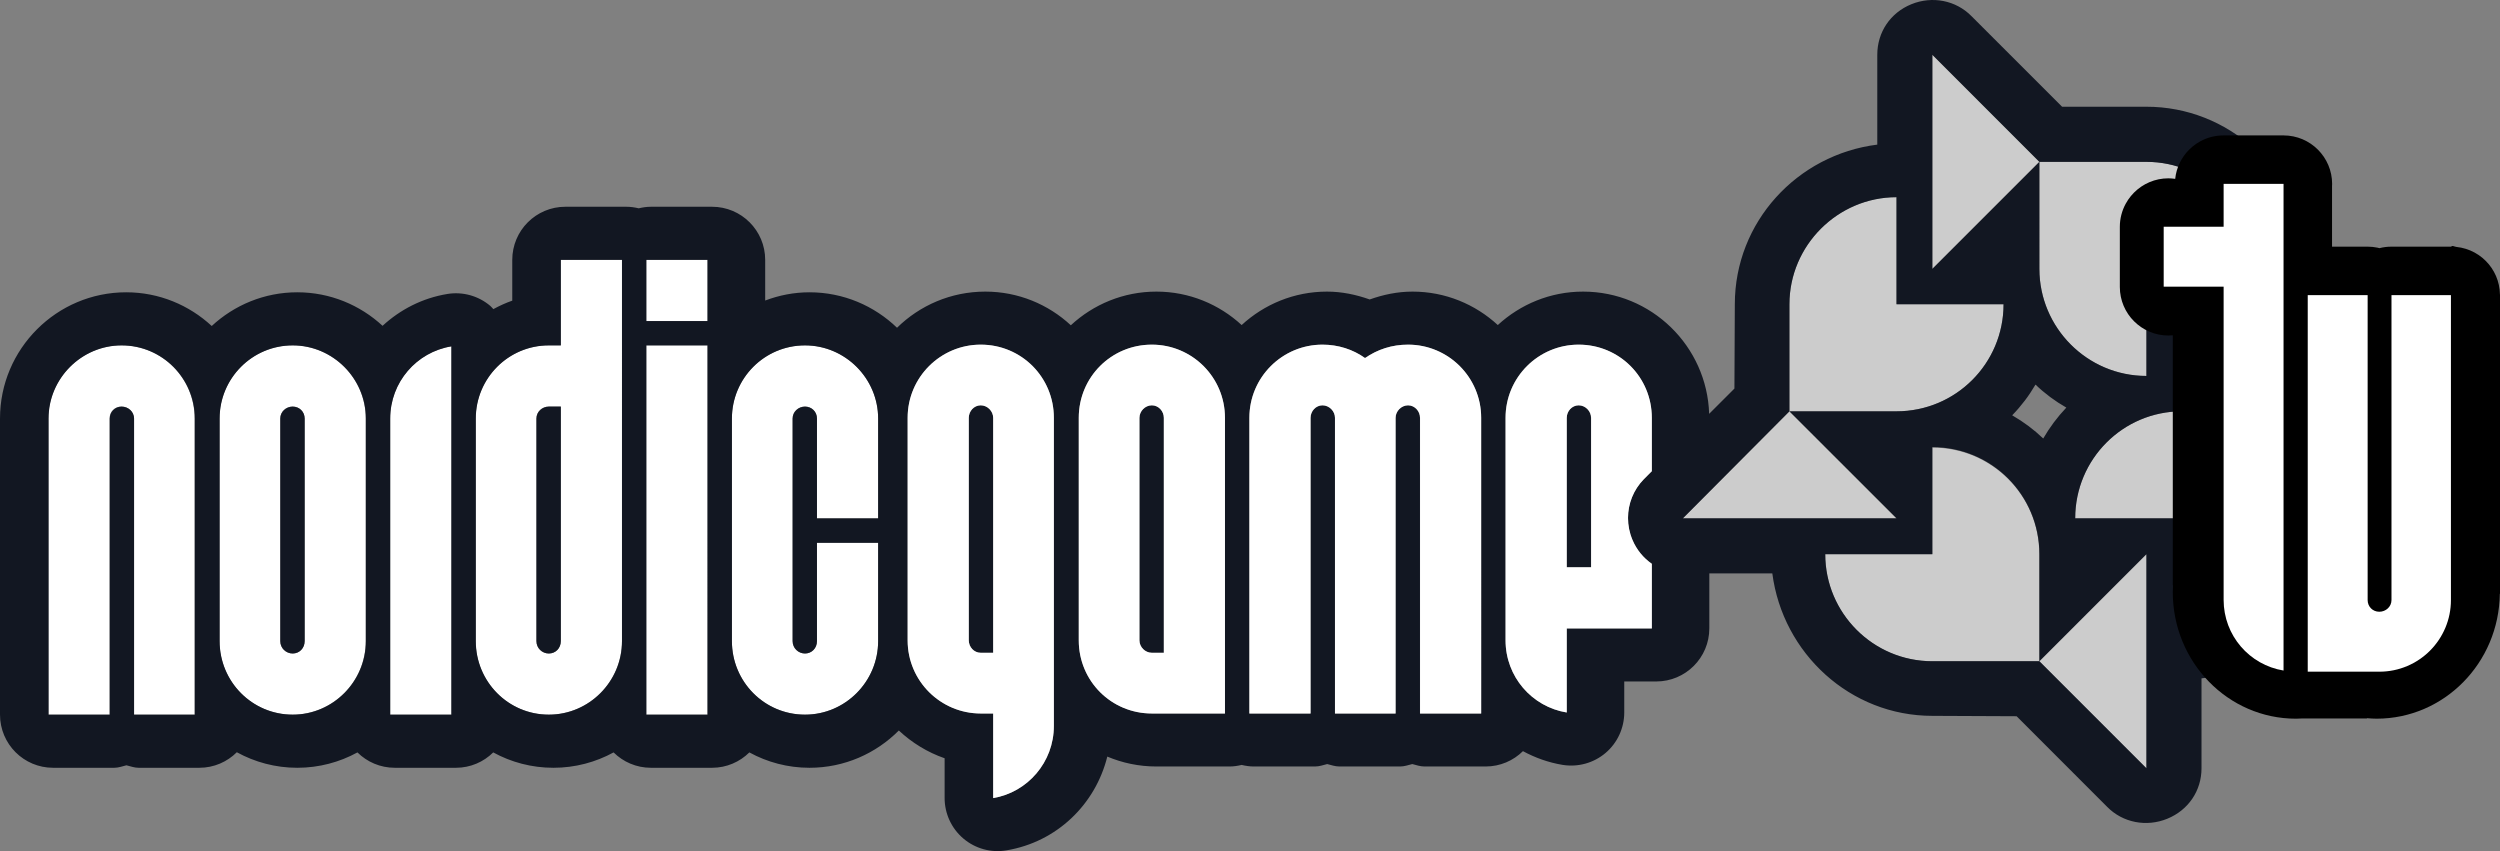
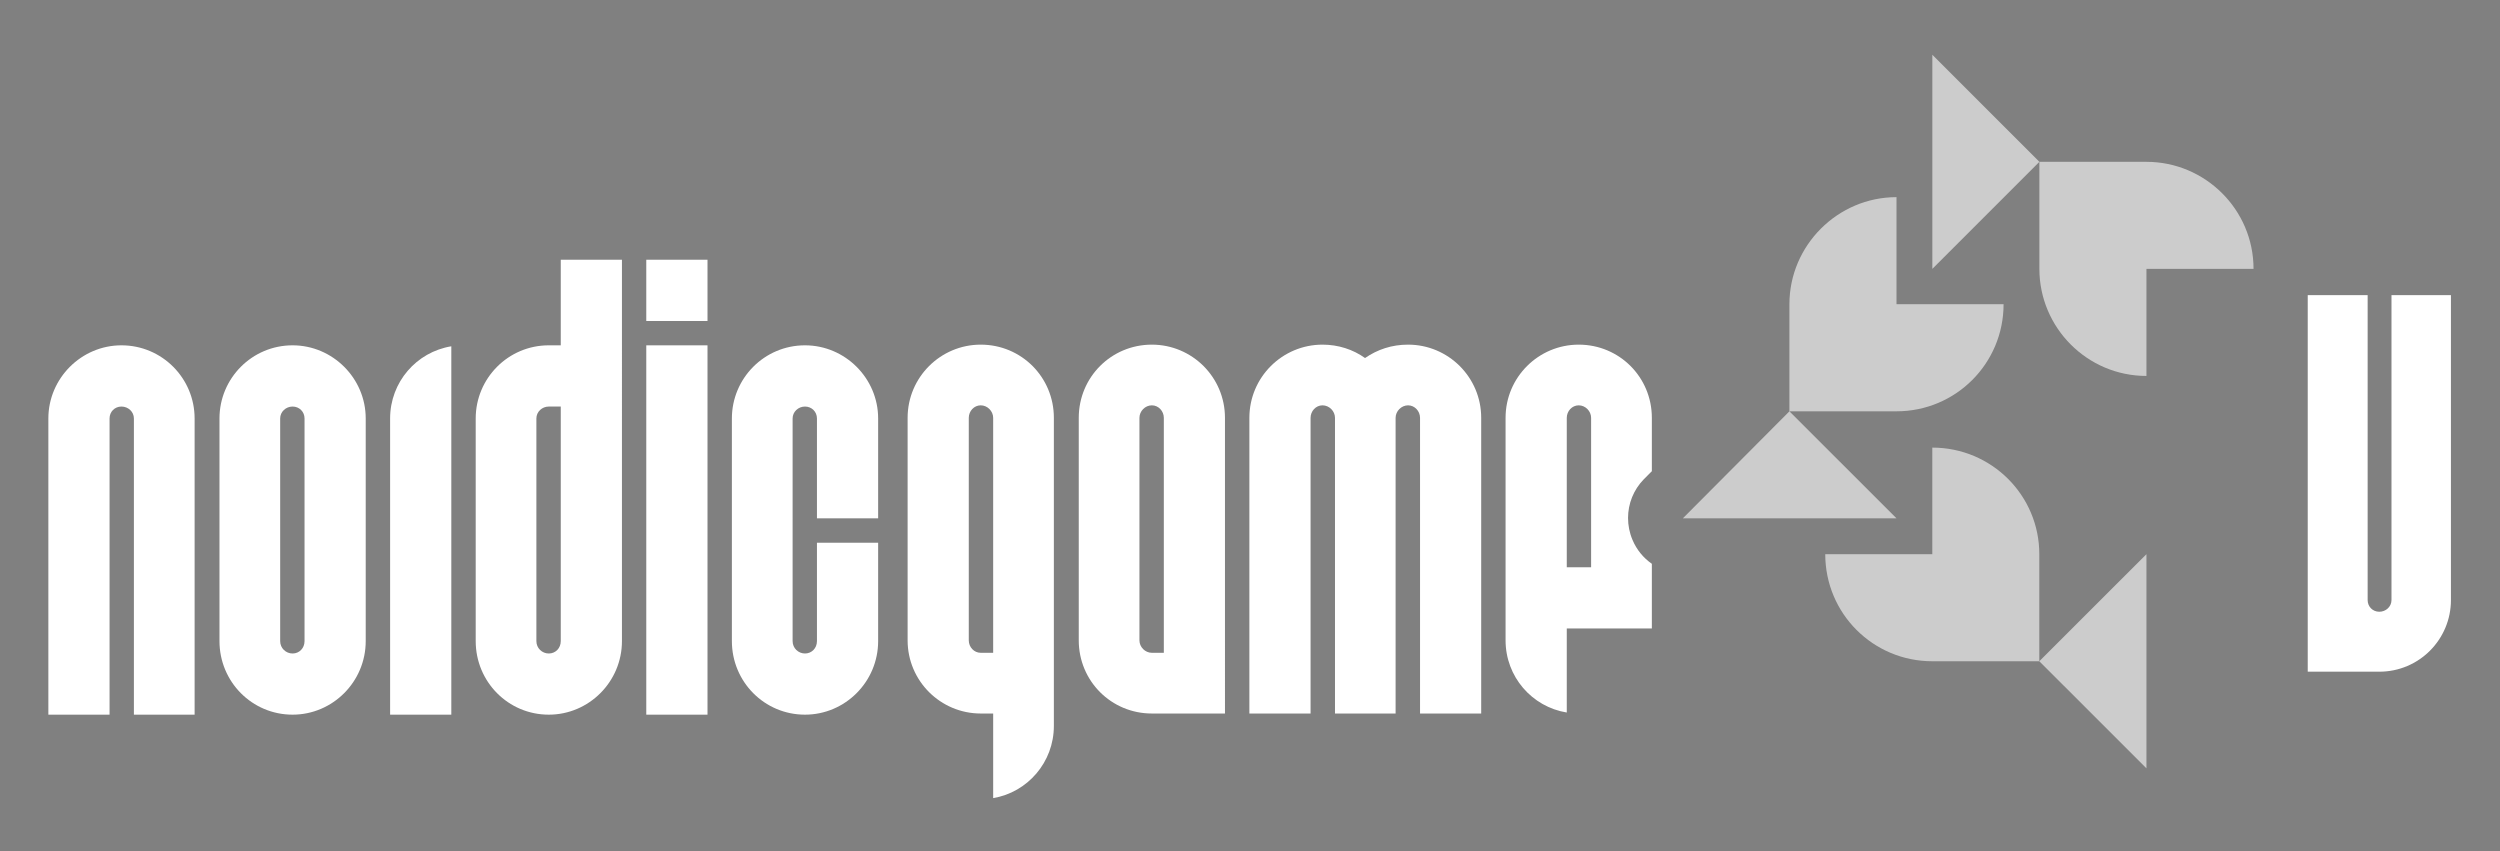
<svg xmlns="http://www.w3.org/2000/svg" xmlns:ns1="http://www.inkscape.org/namespaces/inkscape" xmlns:ns2="http://sodipodi.sourceforge.net/DTD/sodipodi-0.dtd" id="svg2985" version="1.1" ns1:version="0.92.4 (5da689c313, 2019-01-14)" width="803.417" height="273.518" xml:space="preserve" ns2:docname="NGtv-LOGO.svg" viewBox="0 0 753.204 256.423">
  <rect x="0" y="0" width="753.204" height="256.423" fill="#808080" stroke="none" />
  <defs id="defs2989">
    <clipPath clipPathUnits="userSpaceOnUse" id="clipPath2999">
-       <path d="M 0,170.079 H 416.693 V 0 H 0 Z" id="path3001" ns1:connector-curvature="0" />
-     </clipPath>
+       </clipPath>
  </defs>
  <ns2:namedview pagecolor="#ffffff" bordercolor="#666666" borderopacity="1" objecttolerance="10" gridtolerance="10" guidetolerance="10" ns1:pageopacity="0" ns1:pageshadow="2" ns1:window-width="3840" ns1:window-height="2035" id="namedview2987" showgrid="false" ns1:zoom="0.9774426" ns1:cx="768.64536" ns1:cy="217.16905" ns1:window-x="-13" ns1:window-y="-13" ns1:window-maximized="1" ns1:current-layer="g2993" units="mm" borderlayer="true" showguides="true" fit-margin-top="0" fit-margin-left="0" fit-margin-right="0" fit-margin-bottom="0" />
  <g id="g2993" ns1:groupmode="layer" ns1:label="Logo NG2015" transform="matrix(1.25,0,0,-1.25,-119.6,494.465)">
    <g id="g5941" transform="translate(34.5,-22.5)">
      <g style="fill:#cccccc;fill-opacity:1" transform="matrix(1.494,0,0,1.494,518.285,318.935)" id="g3003">
        <path ns1:connector-curvature="0" id="path3005" style="fill:#cccccc;fill-opacity:1;fill-rule:evenodd;stroke:none" d="M 0,0 H -17.277 L 0,-17.266 H -34.469 L -17.277,0 v 17.279 c 0,9.485 7.795,17.272 17.277,17.272 V 17.279 H 17.275 C 17.275,7.717 9.561,0 0,0" />
      </g>
      <g style="fill:#cccccc;fill-opacity:1" transform="matrix(1.494,0,0,1.494,587.047,318.935)" id="g3007">
-         <path ns1:connector-curvature="0" id="path3009" style="fill:#cccccc;fill-opacity:1;fill-rule:evenodd;stroke:none" d="M 0,0 H 17.273 L 0,17.279 H 34.549 L 17.273,0 V -17.266 C 17.273,-26.827 9.561,-34.534 0,-34.534 v 17.268 H -17.199 C -17.199,-7.704 -9.484,0 0,0" />
-       </g>
+         </g>
      <g style="fill:#ffffff" transform="matrix(1.494,0,0,1.494,272.835,263.55)" id="g3011">
        <path ns1:connector-curvature="0" id="path3013" style="fill:#ffffff;fill-opacity:1;fill-rule:evenodd;stroke:none" d="m 0,0 c 0,-6.553 -5.32,-11.868 -11.801,-11.868 -6.555,0 -11.795,5.315 -11.795,11.868 v 35.917 c 0,6.479 5.24,11.801 11.795,11.801 C -5.32,47.718 0,42.396 0,35.917 V 19.802 h -9.872 v 16.115 c 0,1.087 -0.848,1.923 -1.929,1.923 -1.073,0 -1.998,-0.836 -1.998,-1.923 V 0 c 0,-1.146 0.925,-2 1.998,-2 1.081,0 1.929,0.854 1.929,2 V 15.867 H 0 Z m -37.407,61.523 h 9.877 v -9.878 h -9.877 z m 0,-13.805 h 9.877 v -59.586 h -9.877 z M -51.203,37.84 h -1.933 c -1.075,0 -2,-0.836 -2,-1.923 V 0 c 0,-1.146 0.925,-2 2,-2 1.086,0 1.933,0.854 1.933,2 z m 9.871,23.683 V 0 c 0,-6.553 -5.324,-11.868 -11.804,-11.868 -6.552,0 -11.789,5.315 -11.789,11.868 v 35.917 c 0,6.479 5.237,11.801 11.789,11.801 h 1.933 V 61.523 Z M -68.86,-11.868 h -9.874 v 47.785 c 0,5.86 4.245,10.722 9.874,11.645 z M -96.47,0 c 0,-1.146 0.925,-2 2.002,-2 1.082,0 1.929,0.854 1.929,2 v 35.917 c 0,1.087 -0.847,1.923 -1.929,1.923 -1.077,0 -2.002,-0.836 -2.002,-1.923 z m 13.801,0 c 0,-6.553 -5.318,-11.868 -11.799,-11.868 -6.548,0 -11.794,5.315 -11.794,11.868 v 35.917 c 0,6.479 5.246,11.801 11.794,11.801 6.481,0 11.799,-5.322 11.799,-11.801 z m -27.604,35.917 c 0,6.479 -5.245,11.801 -11.804,11.801 -6.471,0 -11.791,-5.322 -11.791,-11.801 v -47.785 h 9.873 v 47.785 c 0,1.087 0.839,1.923 1.918,1.923 1.085,0 2.008,-0.836 2.008,-1.923 v -47.785 h 9.796 z" />
      </g>
      <g style="fill:#cccccc;fill-opacity:1" transform="matrix(1.494,0,0,1.494,552.723,353.268)" id="g3015">
        <path ns1:connector-curvature="0" id="path3017" style="fill:#cccccc;fill-opacity:1;fill-rule:evenodd;stroke:none" d="M 0,0 V 17.268 L -17.27,0 V 34.543 L 0,17.268 H 17.271 C 26.75,17.268 34.549,9.56 34.549,0 H 17.271 V -17.274 C 7.713,-17.274 0,-9.482 0,0" />
      </g>
      <g style="fill:#cccccc" transform="matrix(1.494,0,0,1.494,552.705,284.502)" id="g3019">
        <path ns1:connector-curvature="0" id="path3021" style="fill:#cccccc;fill-opacity:1;fill-rule:evenodd;stroke:none" d="M 0,0 V -17.275 L 17.283,0 V -34.551 L 0,-17.275 h -17.262 c -9.566,0 -17.271,7.709 -17.271,17.275 h 17.271 V 17.193 C -7.701,17.193 0,9.484 0,0" />
      </g>
-       <path d="m 338.81,320.377 c -1.619,0 -2.995,-1.4 -2.995,-3.014 v -53.618 c 0,-1.619 1.376,-2.999 2.995,-2.999 h 2.881 v 56.617 c 0,1.615 -1.28,3.014 -2.881,3.014 m 102.853,0 c -1.613,0 -2.878,-1.4 -2.878,-3.014 v -36.001 h 5.865 v 36.001 c 0,1.615 -1.368,3.014 -2.987,3.014 m -251.182,-3.181 v -53.646 c 0,-1.71 1.382,-2.987 2.987,-2.987 1.624,0 2.887,1.277 2.887,2.987 v 56.518 h -2.887 c -1.606,0 -2.987,-1.25 -2.987,-2.872 m 107.091,3.181 c -1.621,0 -2.881,-1.4 -2.881,-3.014 v -53.618 c 0,-1.619 1.261,-2.999 2.881,-2.999 h 2.996 v 56.617 c 0,1.615 -1.388,3.014 -2.996,3.014 M 131.737,320.068 c -1.609,0 -2.99,-1.25 -2.99,-2.872 v -53.646 c 0,-1.71 1.382,-2.987 2.99,-2.987 1.615,0 2.881,1.277 2.881,2.987 v 53.646 c 0,1.622 -1.267,2.872 -2.881,2.872 m 481.11,-1.134 v -25.787 c 0,-14.282 -11.52,-25.793 -25.801,-25.793 v 25.793 h -25.689 c 0,14.274 11.523,25.787 25.689,25.787 h 25.801 l -25.801,25.808 h 51.603 z m -34.328,-86.032 -25.796,25.796 h -25.795 c -14.294,0 -25.817,11.638 -25.817,25.802 h 25.817 v 25.795 c 14.28,0 25.795,-11.525 25.795,-25.795 v -25.802 l 25.796,25.802 z m -105.346,60.245 h -6.372 l 25.678,25.787 v 25.808 c 0,14.167 11.643,25.798 25.805,25.798 v -25.798 h 25.804 c 0,-14.286 -11.523,-25.808 -25.804,-25.808 H 492.48 l 25.805,-25.787 z m 86.043,26.683 c -2.179,-2.306 -3.998,-4.739 -5.568,-7.447 -2.261,2.169 -4.717,3.989 -7.48,5.591 2.197,2.261 4.031,4.685 5.616,7.402 2.255,-2.166 4.699,-3.98 7.432,-5.546 m -32.288,85.029 25.795,-25.802 h 25.796 c 14.158,0 25.807,-11.513 25.807,-25.793 h -25.807 v -25.804 c -14.276,0 -25.796,11.643 -25.796,25.804 V 379.057 L 526.928,353.264 Z M 459.287,304.502 c -1.181,-1.187 -1.919,-1.922 -1.919,-1.922 -2.503,-2.557 -3.816,-5.919 -3.816,-9.344 0,-1.77 0.345,-3.573 1.074,-5.286 1.016,-2.412 2.654,-4.361 4.662,-5.756 v -15.577 h -20.501 v -20.261 c -8.408,1.374 -14.746,8.635 -14.746,17.39 v 53.618 c 0,9.798 7.949,17.638 17.625,17.638 9.794,0 17.623,-7.84 17.623,-17.638 z M 418.166,246.116 h -14.738 v 71.247 c 0,1.615 -1.285,3.014 -2.883,3.014 -1.61,0 -3.005,-1.4 -3.005,-3.014 v -71.247 h -14.606 v 71.247 c 0,1.615 -1.383,3.014 -3.008,3.014 -1.607,0 -2.875,-1.4 -2.875,-3.014 v -71.247 h -14.745 v 71.247 c 0,9.798 7.954,17.638 17.62,17.638 3.798,0 7.367,-1.161 10.249,-3.226 3.001,2.066 6.452,3.226 10.37,3.226 9.677,0 17.62,-7.84 17.62,-17.638 z m -61.742,0 h -17.614 c -9.788,0 -17.619,7.833 -17.619,17.629 v 53.618 c 0,9.798 7.831,17.638 17.619,17.638 9.683,0 17.614,-7.84 17.614,-17.638 z m -41.23,-2.992 c 0,-8.748 -6.337,-16.003 -14.626,-17.393 v 20.385 h -2.996 c -9.668,0 -17.62,7.833 -17.62,17.629 v 53.618 c 0,9.798 7.952,17.638 17.62,17.638 9.797,0 17.622,-7.84 17.622,-17.638 z m -42.359,50.002 h -14.745 v 24.07 c 0,1.622 -1.267,2.872 -2.883,2.872 -1.601,0 -2.984,-1.25 -2.984,-2.872 v -53.646 c 0,-1.71 1.383,-2.987 2.984,-2.987 1.616,0 2.883,1.277 2.883,2.987 v 23.699 h 14.745 v -23.699 c 0,-9.788 -7.948,-17.726 -17.628,-17.726 -9.791,0 -17.616,7.939 -17.616,17.726 v 53.646 c 0,9.677 7.825,17.626 17.616,17.626 9.68,0 17.628,-7.949 17.628,-17.626 z m -41.119,47.561 H 216.964 v 14.754 h 14.752 z m 0,-94.864 H 216.964 v 88.999 h 14.752 z m -20.615,17.726 c 0,-9.788 -7.952,-17.726 -17.632,-17.726 -9.785,0 -17.608,7.939 -17.608,17.726 v 53.646 c 0,9.677 7.824,17.626 17.608,17.626 h 2.887 v 20.619 h 14.745 z M 169.984,245.824 H 155.238 v 71.372 c 0,8.753 6.339,16.015 14.746,17.393 z m -20.624,17.726 c 0,-9.788 -7.945,-17.726 -17.623,-17.726 -9.78,0 -17.617,7.939 -17.617,17.726 v 53.646 c 0,9.677 7.837,17.626 17.617,17.626 9.679,0 17.623,-7.949 17.623,-17.626 z M 108.13,245.824 H 93.499 v 71.372 c 0,1.622 -1.38,2.872 -3.001,2.872 -1.612,0 -2.863,-1.25 -2.863,-2.872 v -71.372 h -14.748 v 71.372 c 0,9.677 7.948,17.626 17.611,17.626 9.798,0 17.632,-7.949 17.632,-17.626 z M 650.84,349.896 c -2.076,5.011 -6.75,8.119 -12.191,8.119 h -21.566 c -2.503,19.301 -18.785,34.334 -38.564,34.334 h -20.327 c -2.515,2.509 -21.832,21.831 -21.832,21.831 -3.731,3.801 -9.426,4.941 -14.496,2.874 -5.068,-2.069 -8.212,-6.741 -8.212,-12.194 v -21.644 c -19.306,-2.418 -34.337,-18.651 -34.337,-38.473 0,0 -0.073,-17.002 -0.096,-20.325 -0.771,-0.772 -3.162,-3.163 -6.091,-6.089 -0.52,16.333 -13.922,29.46 -30.38,29.46 -7.927,0 -15.132,-3.071 -20.561,-8.058 -5.414,4.987 -12.626,8.058 -20.549,8.058 -3.631,0 -7.047,-0.73 -10.327,-1.894 -3.273,1.164 -6.709,1.894 -10.297,1.894 -7.93,0 -15.141,-3.071 -20.564,-8.058 -5.416,4.987 -12.623,8.058 -20.549,8.058 -7.961,0 -15.192,-3.084 -20.625,-8.113 -5.422,5.029 -12.655,8.113 -20.613,8.113 -8.282,0 -15.788,-3.325 -21.278,-8.712 -5.479,5.275 -12.905,8.545 -21.091,8.545 -3.764,0 -7.356,-0.721 -10.685,-1.985 v 9.806 c 0,7.068 -5.737,12.796 -12.799,12.796 h -14.752 c -1.016,0 -1.985,-0.152 -2.933,-0.376 -0.945,0.224 -1.925,0.376 -2.933,0.376 H 197.446 c -7.065,0 -12.797,-5.728 -12.797,-12.796 v -9.834 c -1.588,-0.556 -3.105,-1.25 -4.559,-2.042 -0.254,0.251 -0.454,0.538 -0.73,0.769 -2.859,2.432 -6.644,3.486 -10.348,2.883 -6.07,-0.995 -11.386,-3.779 -15.623,-7.676 -5.419,5.001 -12.626,8.079 -20.561,8.079 -7.958,0 -15.195,-3.102 -20.615,-8.122 -5.429,5.02 -12.661,8.122 -20.624,8.122 -16.767,0 -30.409,-13.653 -30.409,-30.425 v -71.372 c 0,-7.08 5.727,-12.808 12.799,-12.808 h 14.743 c 1.04,0 1.963,0.367 2.93,0.6 0.971,-0.233 1.894,-0.6 2.936,-0.6 h 14.63 c 3.534,0 6.729,1.435 9.042,3.746 4.326,-2.378 9.29,-3.746 14.566,-3.746 5.247,0 10.192,1.344 14.503,3.704 2.314,-2.284 5.489,-3.704 8.992,-3.704 h 14.751 c 3.509,0 6.676,1.42 8.989,3.704 4.314,-2.36 9.253,-3.704 14.5,-3.704 5.247,0 10.194,1.344 14.509,3.704 2.311,-2.284 5.483,-3.704 8.987,-3.704 h 14.752 c 3.504,0 6.676,1.42 8.987,3.704 4.312,-2.36 9.25,-3.704 14.497,-3.704 8.399,0 16.015,3.438 21.526,8.984 3.143,-2.932 6.877,-5.247 11.038,-6.69 v -9.579 c 0,-3.77 1.658,-7.341 4.527,-9.776 2.872,-2.43 6.669,-3.474 10.379,-2.841 12.154,2.018 21.442,11.08 24.306,22.601 3.638,-1.537 7.638,-2.388 11.832,-2.388 h 17.605 c 1.022,0 1.995,0.151 2.944,0.376 0.951,-0.226 1.931,-0.376 2.944,-0.376 h 14.746 c 1.038,0 1.966,0.347 2.935,0.587 0.971,-0.24 1.904,-0.587 2.944,-0.587 h 14.615 c 1.05,0 1.975,0.347 2.939,0.587 0.975,-0.24 1.9,-0.587 2.935,-0.587 h 14.743 c 3.51,0 6.684,1.408 8.998,3.698 2.911,-1.574 6.115,-2.742 9.55,-3.308 3.706,-0.603 7.498,0.441 10.366,2.875 2.859,2.432 4.503,6.003 4.503,9.762 v 7.464 h 7.706 c 7.071,0 12.797,5.734 12.797,12.797 v 13.245 h 15.184 c 2.518,-19.299 18.802,-34.328 38.571,-34.328 0,0 16.987,-0.079 20.31,-0.094 2.491,-2.497 21.85,-21.865 21.85,-21.865 3.722,-3.774 9.414,-4.91 14.478,-2.836 5.074,2.082 8.236,6.744 8.236,12.164 v 21.657 c 19.286,2.421 34.32,18.702 34.32,38.588 v 20.316 c 2.527,2.515 21.838,21.719 21.838,21.719 2.574,2.571 3.927,5.995 3.927,9.489 0,1.756 -0.341,3.529 -1.047,5.225" style="fill:#121722;fill-opacity:1;fill-rule:evenodd;stroke:none;stroke-width:1.494" id="path3025" ns1:connector-curvature="0" />
      <g transform="matrix(1.494,0,0,1.494,338.81,320.377)" id="g3027">
        <path ns1:connector-curvature="0" id="path3029" style="fill:#ffffff;fill-opacity:1;fill-rule:nonzero;stroke:none" d="m 0,0 c -1.084,0 -2.005,-0.937 -2.005,-2.018 v -35.898 c 0,-1.084 0.921,-2.008 2.005,-2.008 H 1.929 V -2.018 C 1.929,-0.937 1.072,0 0,0 m 68.862,0 c -1.08,0 -1.927,-0.937 -1.927,-2.018 v -24.103 h 3.927 v 24.103 c 0,1.081 -0.916,2.018 -2,2.018 m -96.471,0 c -1.085,0 -1.929,-0.937 -1.929,-2.018 v -35.898 c 0,-1.084 0.844,-2.008 1.929,-2.008 h 2.006 v 37.906 c 0,1.081 -0.929,2.018 -2.006,2.018 m 108.27,-10.629 c -0.791,-0.795 -1.285,-1.287 -1.285,-1.287 -1.676,-1.712 -2.555,-3.963 -2.555,-6.256 0,-1.185 0.231,-2.392 0.719,-3.539 0.68,-1.615 1.777,-2.92 3.121,-3.854 V -35.994 H 66.935 v -13.565 c -5.629,0.92 -9.873,5.781 -9.873,11.643 v 35.898 c 0,6.56 5.322,11.809 11.8,11.809 6.557,0 11.799,-5.249 11.799,-11.809 z M 53.13,-49.719 H 43.263 V -2.018 C 43.263,-0.937 42.403,0 41.333,0 40.255,0 39.321,-0.937 39.321,-2.018 V -49.719 H 29.542 V -2.018 C 29.542,-0.937 28.616,0 27.528,0 26.452,0 25.603,-0.937 25.603,-2.018 v -47.701 h -9.872 v 47.701 c 0,6.56 5.325,11.809 11.797,11.809 2.543,0 4.932,-0.777 6.862,-2.16 2.009,1.383 4.32,2.16 6.943,2.16 6.479,0 11.797,-5.249 11.797,-11.809 z m -41.337,0 H 0 c -6.553,0 -11.796,5.244 -11.796,11.803 v 35.898 c 0,6.56 5.243,11.809 11.796,11.809 6.483,0 11.793,-5.249 11.793,-11.809 z m -27.604,-2.003 c 0,-5.857 -4.243,-10.714 -9.792,-11.645 v 13.648 h -2.006 c -6.473,0 -11.797,5.244 -11.797,11.803 v 35.898 c 0,6.56 5.324,11.809 11.797,11.809 6.559,0 11.798,-5.249 11.798,-11.809 z" />
      </g>
      <g transform="translate(-48.045,-7.65)" id="g5888-0">
-         <path style="opacity:1;fill:#000000;fill-opacity:1;stroke:none;stroke-width:0.58;stroke-linecap:round;stroke-linejoin:round;stroke-miterlimit:4;stroke-dasharray:none;stroke-opacity:1" d="m 645.143,393.083 c -2.021,-1.9e-4 -3.921,-0.513 -5.58,-1.414 -0.663,-0.36 -1.287,-0.783 -1.865,-1.26 -0.289,-0.238 -0.565,-0.491 -0.83,-0.756 -1.846,-1.845 -3.078,-4.301 -3.366,-7.04 -0.536,0.075 -1.08,0.128 -1.637,0.128 -3.233,0 -6.157,-1.313 -8.276,-3.432 -0.265,-0.265 -0.518,-0.541 -0.756,-0.83 -0.477,-0.578 -0.899,-1.202 -1.26,-1.865 -0.901,-1.659 -1.414,-3.559 -1.414,-5.58 V 356.545 c 0,-0.403 0.02,-0.802 0.06,-1.195 0.04,-0.393 0.1,-0.779 0.179,-1.159 0.078,-0.38 0.175,-0.755 0.289,-1.121 0.114,-0.366 0.245,-0.723 0.393,-1.073 0.148,-0.35 0.313,-0.69 0.493,-1.021 0.18,-0.331 0.376,-0.654 0.586,-0.965 0.21,-0.311 0.436,-0.61 0.674,-0.899 0.238,-0.289 0.492,-0.564 0.756,-0.828 2.118,-2.119 5.042,-3.432 8.276,-3.432 0.357,0 0.71,0.023 1.059,0.054 v -60.271 h 0.052 c -0.033,-0.543 -0.051,-1.087 -0.056,-1.631 3e-4,-16.848 13.293,-30.505 29.691,-30.505 0.498,0.01 0.995,0.024 1.492,0.054 h 15.616 v 0.068 c 0.782,-0.072 1.567,-0.112 2.353,-0.12 16.238,0.01 29.458,13.416 29.674,30.098 h 0.042 v 72.135 h -0.014 c -0.046,3.165 -1.342,6.025 -3.424,8.105 -0.264,0.264 -0.54,0.518 -0.828,0.756 h -0.002 c -0.289,0.238 -0.588,0.464 -0.899,0.674 h -0.002 c -0.311,0.21 -0.634,0.406 -0.965,0.586 h -0.002 c -0.331,0.18 -0.671,0.346 -1.021,0.493 h -0.002 c -0.35,0.148 -0.707,0.279 -1.073,0.393 h -0.002 c -0.366,0.114 -0.741,0.211 -1.121,0.289 h -0.002 c -0.38,0.078 -0.766,0.139 -1.159,0.178 h -0.002 c -0.393,0.04 -1.191,0.464 -1.195,0.061 h -0.002 -14.471 c -0.995,0 -1.96,-0.127 -2.882,-0.361 -0.159,0.04 -0.314,0.089 -0.475,0.122 h -0.002 c -0.38,0.078 -0.766,0.139 -1.159,0.178 h -0.002 c -0.393,0.04 -0.792,0.061 -1.195,0.061 h -0.002 -8.582 v 14.67 c 0.005,0.147 0.022,0.291 0.022,0.439 0,3.233 -1.313,6.157 -3.432,8.276 -0.264,0.264 -0.54,0.518 -0.828,0.756 h -0.002 c -0.289,0.238 -0.588,0.464 -0.899,0.674 h -0.002 c -0.311,0.21 -0.634,0.406 -0.965,0.586 h -0.002 c -0.331,0.18 -0.671,0.345 -1.021,0.493 h -0.002 c -0.35,0.148 -0.707,0.279 -1.073,0.393 h -0.002 c -0.366,0.114 -0.741,0.211 -1.121,0.289 h -0.002 c -0.38,0.078 -0.766,0.139 -1.159,0.178 h -0.002 c -0.393,0.04 -0.792,0.061 -1.195,0.061 h -0.002 z" id="path9798-9-6" ns1:connector-curvature="0" ns2:nodetypes="sccccscccssccccccccsccccccccccccccccccccccccccccscscccccscccscccccccccccccccscs" />
        <g style="fill:#ffffff;fill-opacity:1" id="g4843-3" transform="matrix(1.027,0,0,-1.027,452.675,2229.05)">
          <path ns2:nodetypes="ccssscccccccsc" ns1:connector-curvature="0" d="m 240.785,1825.176 h -13.951 v 71.576 c 0,1.544 -1.316,2.736 -2.86,2.736 -1.539,0 -2.735,-1.192 -2.735,-2.736 v -71.576 h -14.06 v 71.576 2.74 14.064 h 14.067 2.728 c 9.34,0 16.811,-7.578 16.811,-16.804 v -71.576" style="fill:#ffffff;fill-opacity:1;fill-rule:evenodd;stroke:none;stroke-width:1;stroke-miterlimit:4;stroke-dasharray:none;stroke-opacity:1" id="path28-1-1-4-9" />
-           <path ns2:nodetypes="cccccsccccc" ns1:connector-curvature="0" id="path26-0-4-6-5" d="m 187.439,1799.064 v 10.064 H 173.373 v 14.065 h 14.066 v 73.511 c 0,8.346 6.045,15.27 14.062,16.582 v -90.158 0 -24.064 z" style="fill:#ffffff;fill-opacity:1;fill-rule:evenodd;stroke:none;stroke-width:1;stroke-miterlimit:4;stroke-dasharray:none;stroke-opacity:1" />
        </g>
      </g>
    </g>
  </g>
</svg>